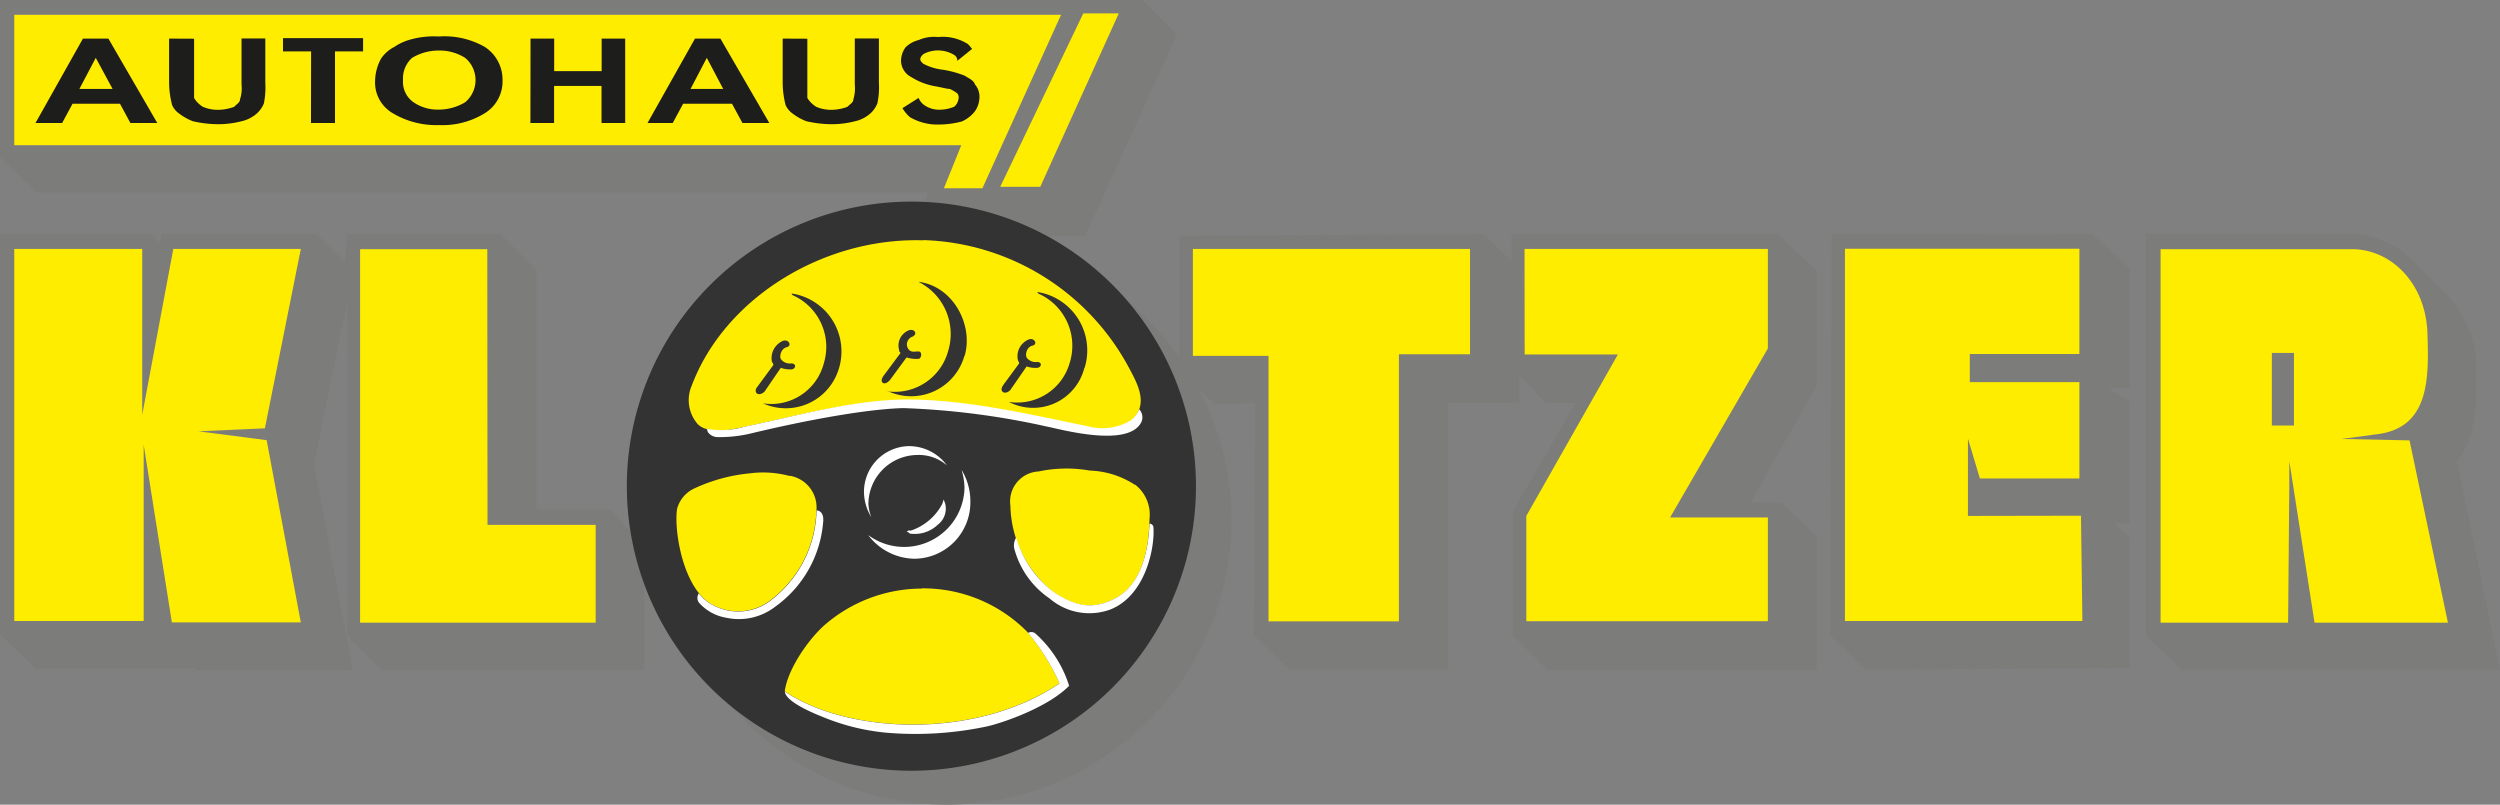
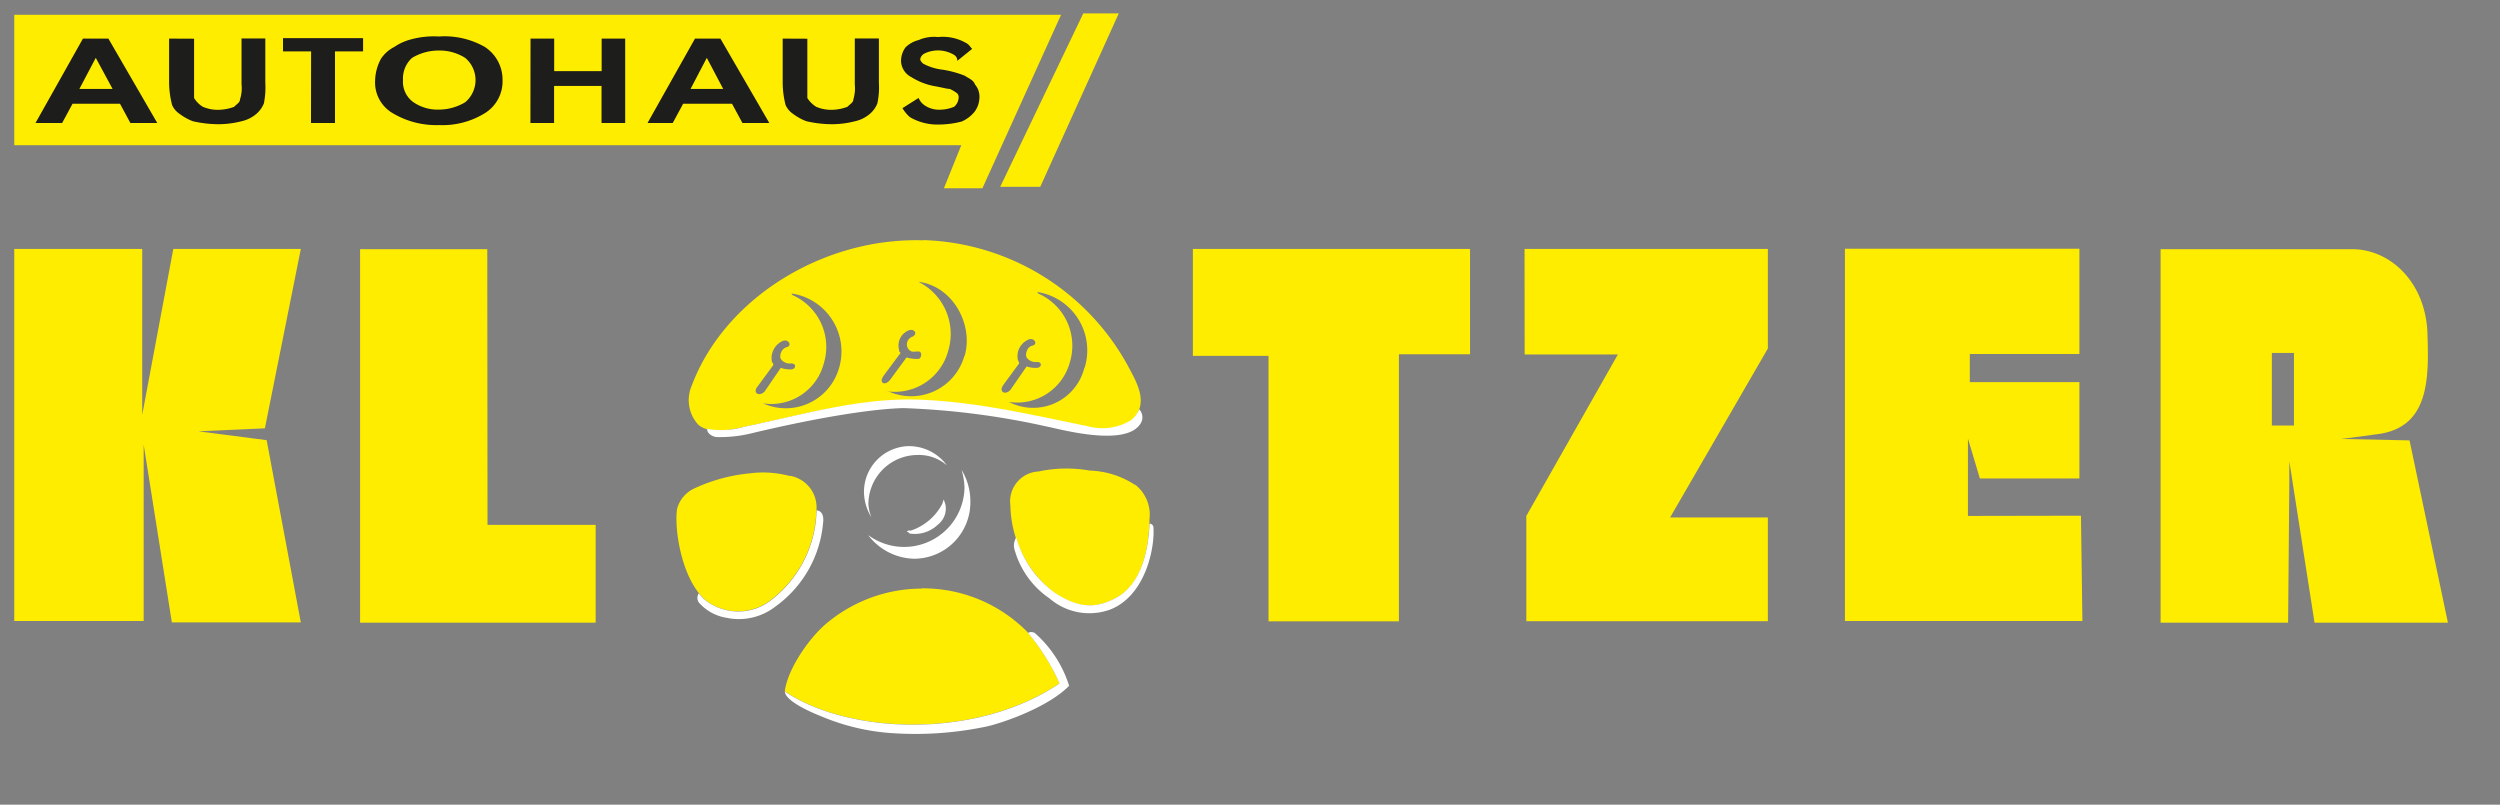
<svg xmlns="http://www.w3.org/2000/svg" id="Ebene_1" data-name="Ebene 1" viewBox="0 0 226.05 72.76">
  <rect x="0" y="0" width="226.05" height="72.76" fill="#808080" stroke="none" />
  <defs>
    <style>.cls-1{fill:#7c7c7b;}.cls-2{fill:#343333;}.cls-3{fill:#ffed00;}.cls-4{fill:#1d1d1b;}.cls-5{fill:#fff;}</style>
  </defs>
  <g id="Logo">
-     <path id="schatten" class="cls-1" d="M165.38,126.52v2.42l-2.54-2.42-27.47.14v11a25.48,25.48,0,0,0-3-3.49L129.2,131a24.38,24.38,0,0,0-6-4.29h3.62l8.31-18.23L132,105.35H28.71v14.21l3.35,3.21h80.53l-.27.94c-.4,0-.8-.13-1.21-.13A25.73,25.73,0,0,0,85.39,149.3c0,1.34.13,2.68.26,4l-1.74-1.87h-6.7V129.74L74,126.52H60.06l-.13,2.55-2.55-2.55H43.31l-.13.81-.81-.81H28.71V162.7l3.21,3.09H46.13v-.14l.26.27H60.6l-3.49-18.63,3-14.6v30.15l3.08,3.08H87v-7.77a23.42,23.42,0,0,0,6.17,9.51l3.08,3.08a25.78,25.78,0,0,0,43.82-18.35,24.81,24.81,0,0,0-2.95-11.8l1.47,1.34,3.62-.13-.13,21,3.21,3.08h14.34V141.8h6.43v-2.55l2.41,2.55h2.69l-5.64,9.78v11.26l3.09,3.08H193V153.86l-3.21-3.08H187l6-10.59V129.87l-3.48-3.35ZM250.87,147c1.48-1.6,1.74-4.28,1.74-6.43v-2.41a9.46,9.46,0,0,0-2.81-6.3l-3.08-3.08a8.07,8.07,0,0,0-5.23-2.28H222.73v36.32l3.22,3.08h28.81Zm-56.54-20.5-.14,36.32,3.22,3.08,23.85-.13V154l-1.34-1.34h1.34v-11l-1.88-1.21h1.88V129.61l-3.35-3.09Z" transform="translate(-28.71 -105.35)" />
-     <path id="rad" class="cls-2" d="M111.11,123.58A25.73,25.73,0,1,1,85.39,149.3a25.73,25.73,0,0,1,25.72-25.72" transform="translate(-28.71 -105.35)" />
    <path id="gelb" class="cls-3" d="M122.77,122.24l7.1-15.68h-3.21l-7.51,15.68Zm-8.71.13h3.48l7.11-15.68H30v11.79h85.63ZM206.65,152v-7l1.08,3.61h9v-8.71h-9.91v-2.54h9.91v-9.52H195.53V161.5H217l-.13-9.52Zm-94.6,6.57a13.44,13.44,0,0,0-8.84,3.35c-1.61,1.47-3.32,4.11-3.54,5.94,5.71,3.85,17.23,4.4,24.84-.72a19.22,19.22,0,0,0-2.94-4.68A13.22,13.22,0,0,0,112.05,158.55Zm134.53-13.4-6.16-.13,3.08-.41c5-.53,4.83-5.22,4.69-9.38-.26-4.42-3.35-7.37-6.83-7.37H224.07v33.77H235.6l.11-12.67,0-1.93,2.28,14.6h12.06Zm-10.45-1.34h-2v-6.57h2Zm-99.56-6.3h6.84v24H155.2V137.38h6.43v-9.52H136.57Zm30-.13H175L166.72,152v9.52h21.84v-9.38h-8.84l8.84-15.28v-9h-22Zm-93.8-9.52H61.27v33.77h21.3v-8.84H72.79Zm27.34,20.51a9.29,9.29,0,0,0-3.61-.24,15.29,15.29,0,0,0-5,1.36,2.84,2.84,0,0,0-1.56,1.82c-.33,1.9.54,7.64,3.49,8.85a4.8,4.8,0,0,0,5.09-.67,10.49,10.49,0,0,0,4-7.91A2.9,2.9,0,0,0,100.13,148.37Zm31.22.8a7.89,7.89,0,0,0-4.07-1.29,12.2,12.2,0,0,0-4.64.08,2.71,2.71,0,0,0-2.55,3.09,10.23,10.23,0,0,0,4,7.9c1.88,1.21,3.35,1.48,5.09.67,3-1.2,3.44-5.12,3.49-7.37A3.45,3.45,0,0,0,131.35,149.17Zm-19.16-22.11c-9-.27-17.93,5.21-20.91,13.13a3.3,3.3,0,0,0,.54,3.49c.93.93,3,.53,4.15.26,5.23-1.07,10.19-2.54,15.55-2.41s10.31,1.34,15.54,2.41a5,5,0,0,0,3.89-.53c1.6-1.34.8-3.08,0-4.56A21.85,21.85,0,0,0,112.19,127.06Zm-15,13.27,1.47-2a.46.46,0,0,0-.13-.27,1.7,1.7,0,0,1,.93-1.88c.54-.27.94.4.41.54s-.67.8-.54,1.07a1,1,0,0,0,.94.4c.54,0,.4.54,0,.54a2.51,2.51,0,0,1-.94-.14l-1.47,2.15C97.31,141.26,96.78,140.86,97.18,140.33Zm7.37-1.61a5,5,0,0,1-6.84,3.08,4.91,4.91,0,0,0,5.5-3.62,5.11,5.11,0,0,0-2.82-6.16c-.13-.14-.13-.14,0-.14A5.3,5.3,0,0,1,104.55,138.72Zm4,.67,1.6-2.15c-.13-.13-.13-.13-.13-.26a1.47,1.47,0,0,1,.8-1.75c.54-.26.94.27.41.54a.74.74,0,0,0-.41,1.07c.27.4.54.27.94.27s.27.67,0,.67a3,3,0,0,1-1.07-.13l-1.47,2C108.7,140.33,108.17,139.92,108.57,139.39Zm7.37-1.88a5,5,0,0,1-6.84,3.22c-.13,0-.13-.14,0,0a5,5,0,0,0,5.36-3.62,5.27,5.27,0,0,0-2.68-6.3C114.87,131.21,116.74,134.7,115.94,137.51Zm3.48,2.68,1.47-2c0-.13-.13-.27-.13-.4a1.63,1.63,0,0,1,.94-1.74c.53-.27.94.4.4.53s-.67.81-.53,1.08a1,1,0,0,0,.93.4c.54,0,.4.53,0,.53a2.28,2.28,0,0,1-.93-.13l-1.48,2.14C119.56,141.13,119,140.73,119.42,140.19Zm7.37-1.61a4.77,4.77,0,0,1-6.83,3.09,4.93,4.93,0,0,0,5.49-3.49,5.16,5.16,0,0,0-2.81-6.3c-.14-.13-.14-.13,0-.13A5.34,5.34,0,0,1,126.79,138.58ZM55.91,127.86H44.38l-2.81,15v-15H30V161.5H41.7V145.55l2.55,16.08H55.91l-3.09-16.48-6.16-.8,6-.27Z" transform="translate(-28.71 -105.35)" />
    <path id="autohaus" class="cls-4" d="M94.1,113.39H91.15l1.47-2.81Zm-55.21,0h-3l1.48-2.81Zm26.26-.8a2.51,2.51,0,0,1,.81-2,4.63,4.63,0,0,1,2.41-.67,4.3,4.3,0,0,1,2.41.67,2.62,2.62,0,0,1,0,4,4.63,4.63,0,0,1-2.41.67,3.86,3.86,0,0,1-2.28-.67,2.26,2.26,0,0,1-.94-2m46.63,1.61-1.47.93a3.42,3.42,0,0,0,.67.81,4.94,4.94,0,0,0,2.68.67,8.35,8.35,0,0,0,2-.27,3,3,0,0,0,1.21-.94,2.2,2.2,0,0,0,.4-1.2,1.68,1.68,0,0,0-.4-1.21c-.14-.4-.54-.54-.94-.8a9.33,9.33,0,0,0-2-.54,4.92,4.92,0,0,1-1.74-.54c-.14-.13-.27-.26-.27-.4s.13-.4.4-.53a2.82,2.82,0,0,1,2.41,0c.27.13.54.26.54.67l1.34-1.08c-.14-.13-.27-.4-.54-.53a4.23,4.23,0,0,0-2.54-.54,3.44,3.44,0,0,0-1.75.27,2.56,2.56,0,0,0-1.2.67,2.13,2.13,0,0,0-.4,1.21,1.69,1.69,0,0,0,.93,1.47,5.93,5.93,0,0,0,2,.8c.81.14,1.21.27,1.48.27a3.46,3.46,0,0,1,.67.4.52.52,0,0,1,.13.41,1.16,1.16,0,0,1-.4.8,3.46,3.46,0,0,1-1.34.27,2.31,2.31,0,0,1-1.34-.4,1.43,1.43,0,0,1-.54-.67m-54.94,2.27H59V110h2.54v-1.2H54.3V110h2.54Zm19.84,0h2.14v-3.35h4.29v3.35h2.14v-7.63H83.11v2.94H78.82v-2.94H76.68ZM44,108.84v4a8.35,8.35,0,0,0,.27,2,1.82,1.82,0,0,0,.67.8,4.92,4.92,0,0,0,1.2.67,10.29,10.29,0,0,0,2.42.27,8.35,8.35,0,0,0,2-.27,3.12,3.12,0,0,0,1.34-.67,2.48,2.48,0,0,0,.67-.94,7.29,7.29,0,0,0,.13-1.87v-4H50.55V113a3.23,3.23,0,0,1-.14,1.34c0,.27-.27.4-.53.67a4.3,4.3,0,0,1-1.48.27,3.46,3.46,0,0,1-1.34-.27,2.32,2.32,0,0,1-.8-.8v-5.36Zm55.48,0v4a8.4,8.4,0,0,0,.26,2,1.89,1.89,0,0,0,.67.8,4.82,4.82,0,0,0,1.21.67,10.19,10.19,0,0,0,2.41.27,8.35,8.35,0,0,0,2-.27,3.06,3.06,0,0,0,1.34-.67,2.38,2.38,0,0,0,.67-.94,6.78,6.78,0,0,0,.14-1.87v-4H106V113a3.46,3.46,0,0,1-.13,1.34c0,.27-.27.4-.54.67a4.19,4.19,0,0,1-1.47.27,3.42,3.42,0,0,1-1.34-.27,2.46,2.46,0,0,1-.81-.8v-5.36Zm-1.21,7.63-4.42-7.63H91.55l-4.29,7.63h2.28l.94-1.74H94.9l.94,1.74Zm-55.34,0-4.42-7.63H36.21l-4.29,7.63h2.41l.94-1.74h4.29l.94,1.74Zm19.7-3.88a3.21,3.21,0,0,0,1.6,3,7.67,7.67,0,0,0,4.16,1.07,7.3,7.3,0,0,0,4.15-1.07,3.38,3.38,0,0,0,1.61-3,3.52,3.52,0,0,0-1.61-3,7.34,7.34,0,0,0-4.15-.94,7.81,7.81,0,0,0-2.55.27,4.83,4.83,0,0,0-1.47.67,3.19,3.19,0,0,0-1.21,1.07,4.36,4.36,0,0,0-.53,1.88" transform="translate(-28.71 -105.35)" />
    <path id="weiss" class="cls-5" d="M93.49,144.87a12.08,12.08,0,0,0,3.29-.37c1.42-.34,8.9-2.11,13.59-2.25a70.21,70.21,0,0,1,13,1.67c1.09.2,7.42,2,8.56-.44a1.07,1.07,0,0,0-.21-1.12,2.54,2.54,0,0,1-.77,1,5,5,0,0,1-3.89.53c-5.23-1.07-10.32-2.27-15.54-2.41S101.2,142.87,96,143.94a7.33,7.33,0,0,1-3.34.19C92.6,144.44,93,144.81,93.49,144.87Zm28.78,17.71a.64.64,0,0,0-.61,0,19.22,19.22,0,0,1,2.85,4.57c-7.6,5.12-19.11,4.57-24.83.73,0,.44.73,1.22,3.36,2.27a19.9,19.9,0,0,0,5.8,1.45,31.17,31.17,0,0,0,9.08-.56c1.37-.3,5.52-1.7,7.46-3.68A10.54,10.54,0,0,0,122.27,162.58Zm-19.13-10c.08-.73-.21-1.06-.6-1.08a.48.48,0,0,0,0,.12,10.49,10.49,0,0,1-4,7.91,4.8,4.8,0,0,1-5.09.67A3.85,3.85,0,0,1,91.9,159a.73.73,0,0,0,0,.83,4.21,4.21,0,0,0,2.5,1.38,5.37,5.37,0,0,0,4.4-1A10.42,10.42,0,0,0,103.14,152.54ZM133,153a.35.35,0,0,0-.35-.3c-.1,2.28-.7,5.79-3.47,6.92-1.74.81-3.21.54-5.09-.67a9.33,9.33,0,0,1-3.49-5,1.35,1.35,0,0,0-.13,1.18,7.89,7.89,0,0,0,3.14,4.33,5.51,5.51,0,0,0,5.5,1C132.35,159.17,133.15,154.75,133,153Zm-21.64,2.87a5.09,5.09,0,0,0,5.09-5.09,5.45,5.45,0,0,0-.8-2.95,6,6,0,0,1,.27,1.61,5.46,5.46,0,0,1-8.71,4.29A5.34,5.34,0,0,0,111.38,155.87Zm-.53-10.18a4.14,4.14,0,0,0-4,4.15,4.46,4.46,0,0,0,.67,2.28,3.77,3.77,0,0,1-.27-1.21,4.46,4.46,0,0,1,4.42-4.42,3.86,3.86,0,0,1,2.68.94A4.25,4.25,0,0,0,110.85,145.69Zm3.08,5.22a5,5,0,0,1-2.82,2.41h-.27l-.13.14h.13l.14.13a3,3,0,0,0,2.55-.8,1.83,1.83,0,0,0,.67-1.88l-.14-.4Z" transform="translate(-28.71 -105.35)" />
  </g>
</svg>